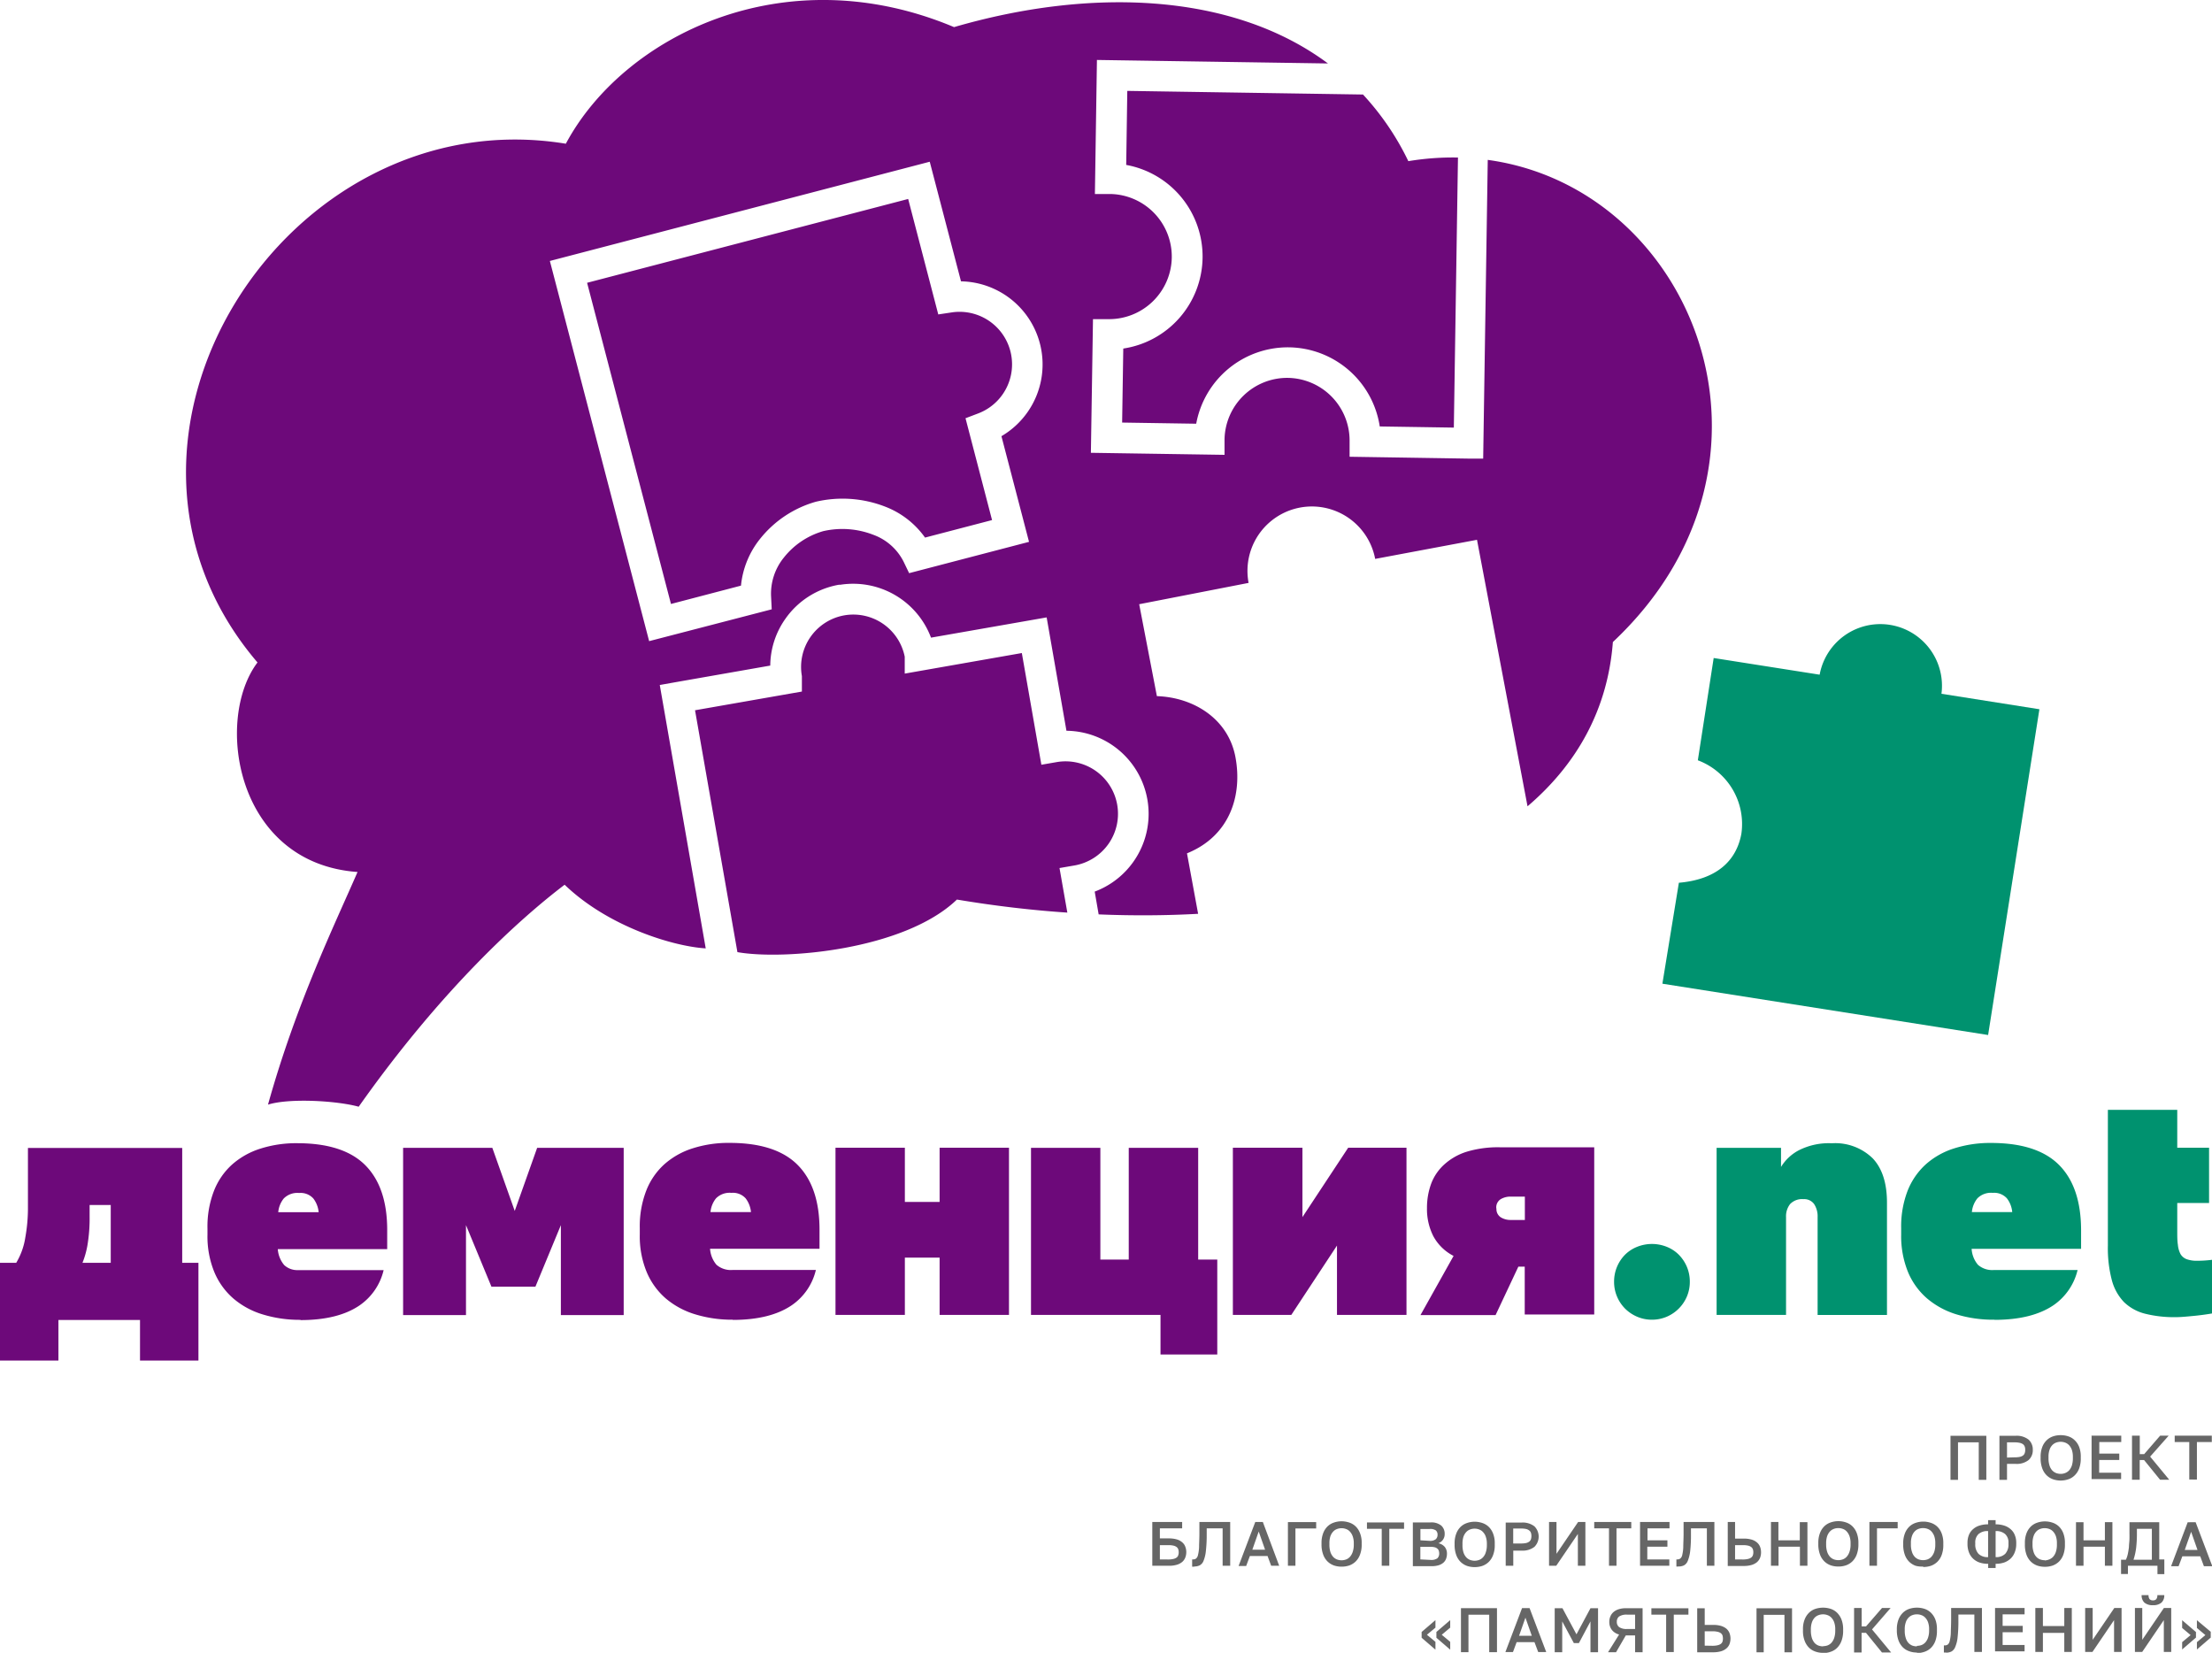
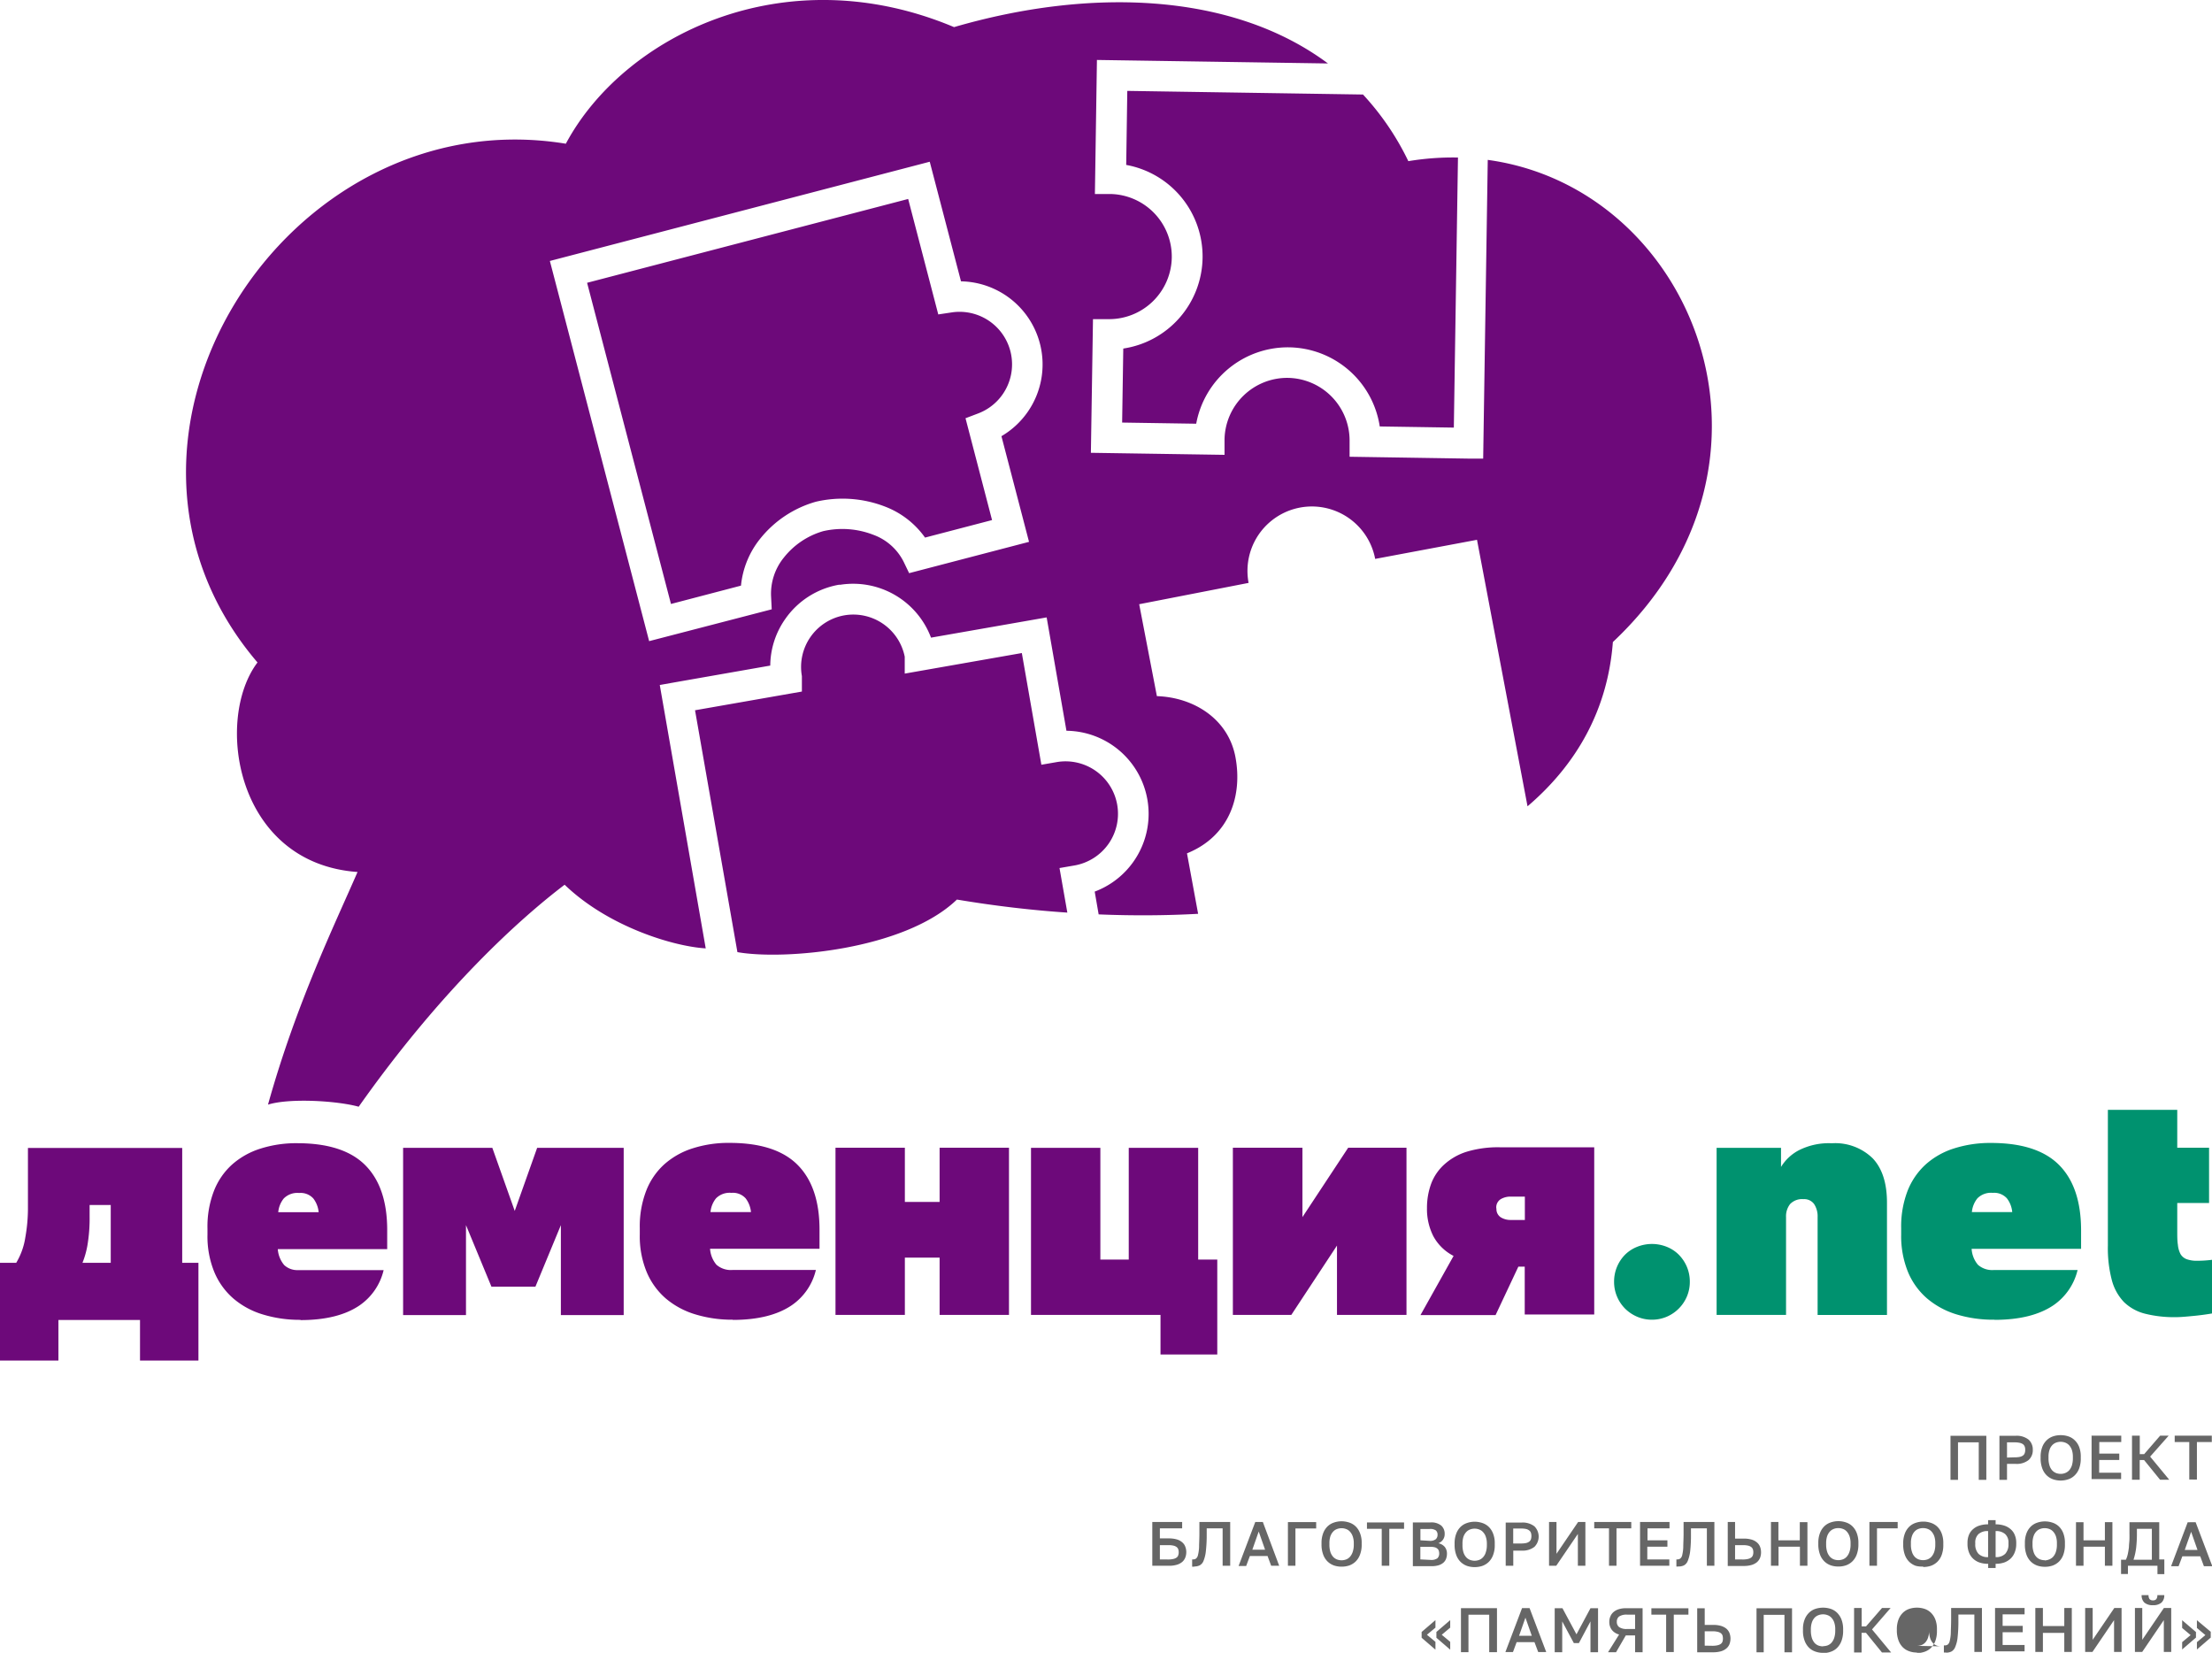
<svg xmlns="http://www.w3.org/2000/svg" viewBox="0 0 347.57 259.68">
  <defs>
    <style>.cls-1{fill:#666;}.cls-1,.cls-2,.cls-3{fill-rule:evenodd;}.cls-2,.cls-4{fill:#6d097a;}.cls-3{fill:#00926f;}</style>
  </defs>
  <g id="Слой_2" data-name="Слой 2">
    <g id="Слой_1-2" data-name="Слой 1">
-       <path class="cls-1" d="M306.48,225.58h5.63v6.92h-1.19v-5.89h-3.26v5.89h-1.18v-6.92Zm7.69,0h2.52a3,3,0,0,1,2.06.6,2.07,2.07,0,0,1,.66,1.61,2.05,2.05,0,0,1-.66,1.6,3,3,0,0,1-2.06.6h-1.33v2.51h-1.19v-6.92Zm2.42,3.38a3.46,3.46,0,0,0,.78-.07,1.33,1.33,0,0,0,.51-.22.78.78,0,0,0,.26-.36,1.42,1.42,0,0,0,.08-.52,1.39,1.39,0,0,0-.08-.52.83.83,0,0,0-.26-.36,1.33,1.33,0,0,0-.51-.22,3.4,3.4,0,0,0-.78-.08h-1.23V229Zm7.2,3.65a3.68,3.68,0,0,1-1.2-.2,2.71,2.71,0,0,1-1-.62,2.91,2.91,0,0,1-.69-1.09,4.49,4.49,0,0,1-.26-1.61v-.2a4.22,4.22,0,0,1,.26-1.55,2.87,2.87,0,0,1,.69-1.06,2.69,2.69,0,0,1,1-.61,3.68,3.68,0,0,1,1.2-.19,3.74,3.74,0,0,1,1.21.19,2.57,2.57,0,0,1,1,.61,2.89,2.89,0,0,1,.7,1.06,4.23,4.23,0,0,1,.25,1.55v.2a4.5,4.5,0,0,1-.25,1.61,2.93,2.93,0,0,1-.7,1.09,2.59,2.59,0,0,1-1,.62,3.74,3.74,0,0,1-1.21.2Zm0-1.05a1.9,1.9,0,0,0,.71-.13,1.71,1.71,0,0,0,.62-.42,2.29,2.29,0,0,0,.43-.76,3.91,3.91,0,0,0,.16-1.16v-.2a3.5,3.5,0,0,0-.16-1.1,2.24,2.24,0,0,0-.43-.73,1.68,1.68,0,0,0-.62-.41,2.13,2.13,0,0,0-.71-.13,2.18,2.18,0,0,0-.72.13,1.64,1.64,0,0,0-.61.41,1.92,1.92,0,0,0-.42.73,3.23,3.23,0,0,0-.16,1.1v.2a3.61,3.61,0,0,0,.16,1.16,2,2,0,0,0,.42.76,1.67,1.67,0,0,0,.61.42,2,2,0,0,0,.72.13Zm4.88-6h4.64v1h-3.45v1.82H333v1h-3.16v2h3.45v1h-4.64v-6.92Zm6.36,0h1.19v2.9h.69l2.51-2.9h1.34l-2.91,3.29,3,3.63h-1.44l-2.51-3.09h-.69v3.09H335v-6.92Zm9,1h-2.32v-1h5.83v1H345.2v5.89H344v-5.89ZM181.06,239.12h4.69v1h-3.5v1.58h1.43a4.28,4.28,0,0,1,1.2.15,2.21,2.21,0,0,1,.85.44,1.61,1.61,0,0,1,.5.68,2.3,2.3,0,0,1,.17.88,2.35,2.35,0,0,1-.17.89,1.74,1.74,0,0,1-.5.68,2.34,2.34,0,0,1-.85.43,4.28,4.28,0,0,1-1.2.15h-2.62v-6.91Zm2.52,5.89a3.4,3.4,0,0,0,.78-.08,1.37,1.37,0,0,0,.5-.21.71.71,0,0,0,.27-.35,1.5,1.5,0,0,0,.08-.5,1.42,1.42,0,0,0-.08-.48.76.76,0,0,0-.27-.35,1.37,1.37,0,0,0-.5-.21,3.46,3.46,0,0,0-.78-.07h-1.33V245Zm4.09,1.13h-.17l-.18,0V245h.15a.79.79,0,0,0,.47-.14,1,1,0,0,0,.3-.56,6,6,0,0,0,.17-1.24c0-.54.05-1.26.05-2.16v-1.78h4.84V246h-1.19v-5.88h-2.5v.95a22.22,22.22,0,0,1-.13,2.6,5.55,5.55,0,0,1-.36,1.53,1.34,1.34,0,0,1-.61.73,1.86,1.86,0,0,1-.84.18Zm11.53-1.67h-2.81l-.58,1.56h-1.19l2.62-6.91h1.19L201,246h-1.26l-.58-1.56Zm-2.42-1h2l-1-2.85-1,2.85Zm5.59-4.33h4.44v1h-3.26V246h-1.18v-6.91Zm8.43,7a3.68,3.68,0,0,1-1.2-.19,2.84,2.84,0,0,1-1-.62,2.91,2.91,0,0,1-.69-1.09,4.49,4.49,0,0,1-.26-1.61v-.2a4.19,4.19,0,0,1,.26-1.55,2.91,2.91,0,0,1,.69-1.07,2.66,2.66,0,0,1,1-.6,3.68,3.68,0,0,1,1.2-.2,3.79,3.79,0,0,1,1.21.2,2.62,2.62,0,0,1,1,.6,2.91,2.91,0,0,1,.69,1.07,4,4,0,0,1,.26,1.55v.2a4.28,4.28,0,0,1-.26,1.61,2.91,2.91,0,0,1-.69,1.09,2.8,2.8,0,0,1-1,.62,3.78,3.78,0,0,1-1.21.19Zm0-1a2.13,2.13,0,0,0,.71-.13,1.59,1.59,0,0,0,.61-.42,2.18,2.18,0,0,0,.43-.77,3.49,3.49,0,0,0,.17-1.15v-.2a3.22,3.22,0,0,0-.17-1.1,2.08,2.08,0,0,0-.43-.73,1.47,1.47,0,0,0-.61-.41,1.9,1.9,0,0,0-.71-.13,2,2,0,0,0-.72.13,1.53,1.53,0,0,0-.61.41,2.08,2.08,0,0,0-.43.73,3.52,3.52,0,0,0-.15,1.1v.2a3.82,3.82,0,0,0,.15,1.15,2.18,2.18,0,0,0,.43.77,1.67,1.67,0,0,0,.61.42,2.18,2.18,0,0,0,.72.13Zm6.31-4.95h-2.32v-1h5.83v1H218.3V246h-1.19v-5.88Zm4.88-1h2.77a2.46,2.46,0,0,1,1.72.51A1.71,1.71,0,0,1,227,241a1.49,1.49,0,0,1-1,1.46,1.78,1.78,0,0,1,1,.56,1.66,1.66,0,0,1,.36,1.09,2.22,2.22,0,0,1-.14.79,1.51,1.51,0,0,1-.43.62,2.07,2.07,0,0,1-.75.4,3.52,3.52,0,0,1-1.09.14H222v-6.91Zm2.8,5.89a1.66,1.66,0,0,0,1.06-.25,1,1,0,0,0,.29-.76,1.23,1.23,0,0,0-.07-.44.64.64,0,0,0-.23-.33,1,1,0,0,0-.42-.21,2.84,2.84,0,0,0-.64-.07h-1.6V245Zm-.18-3a1.4,1.4,0,0,0,1-.26.9.9,0,0,0,.27-.69.85.85,0,0,0-.26-.68,1.54,1.54,0,0,0-1-.23h-1.43V242Zm7.1,4.13a3.68,3.68,0,0,1-1.2-.19,2.84,2.84,0,0,1-1-.62,2.91,2.91,0,0,1-.69-1.09,4.49,4.49,0,0,1-.26-1.61v-.2a4.19,4.19,0,0,1,.26-1.55,2.91,2.91,0,0,1,.69-1.07,2.66,2.66,0,0,1,1-.6,3.68,3.68,0,0,1,1.2-.2,3.79,3.79,0,0,1,1.21.2,2.62,2.62,0,0,1,1,.6,2.91,2.91,0,0,1,.69,1.07,4,4,0,0,1,.26,1.55v.2a4.28,4.28,0,0,1-.26,1.61,2.91,2.91,0,0,1-.69,1.09,2.8,2.8,0,0,1-1,.62,3.78,3.78,0,0,1-1.21.19Zm0-1a2.17,2.17,0,0,0,.71-.13,1.59,1.59,0,0,0,.61-.42,2,2,0,0,0,.43-.77,3.49,3.49,0,0,0,.17-1.15v-.2a3.22,3.22,0,0,0-.17-1.1,1.94,1.94,0,0,0-.43-.73,1.47,1.47,0,0,0-.61-.41,2,2,0,0,0-1.43,0,1.53,1.53,0,0,0-.61.41,2.08,2.08,0,0,0-.43.73,3.52,3.52,0,0,0-.15,1.1v.2a3.82,3.82,0,0,0,.15,1.15,2.18,2.18,0,0,0,.43.77,1.67,1.67,0,0,0,.61.42,2.18,2.18,0,0,0,.72.13Zm4.88-6h2.52a3,3,0,0,1,2,.6,2.28,2.28,0,0,1,0,3.21,3,3,0,0,1-2,.6h-1.33V246h-1.19v-6.91ZM239,242.5a4.16,4.16,0,0,0,.78-.07,1.37,1.37,0,0,0,.5-.22.76.76,0,0,0,.27-.37,1.58,1.58,0,0,0,.08-.52,1.6,1.6,0,0,0-.08-.51.74.74,0,0,0-.27-.36,1.22,1.22,0,0,0-.5-.23,3.46,3.46,0,0,0-.78-.07h-1.23v2.35Zm4.39-3.38h1.18v5l3.4-5h1.14V246h-1.18v-5l-3.4,5H243.4v-6.91Zm9.42,1H250.5v-1h5.82v1H254V246h-1.18v-5.88Zm4.88-1h4.64v1h-3.46V242H262v1h-3.16v2h3.46v1H257.7v-6.91Zm6.06,7h-.17a.86.86,0,0,1-.17,0V245h.15a.78.78,0,0,0,.46-.14.94.94,0,0,0,.31-.56,6.16,6.16,0,0,0,.16-1.24c0-.54.05-1.26.05-2.16v-1.78h4.84V246h-1.18v-5.88H265.7v.95a22.56,22.56,0,0,1-.12,2.6,5.89,5.89,0,0,1-.37,1.53,1.37,1.37,0,0,1-.6.73,1.87,1.87,0,0,1-.85.18Zm7.7-7h1.18v2.61H274a4.28,4.28,0,0,1,1.2.15,2.28,2.28,0,0,1,.85.44,1.7,1.7,0,0,1,.5.68,2.3,2.3,0,0,1,.16.88,2.35,2.35,0,0,1-.16.89,1.85,1.85,0,0,1-.5.68,2.43,2.43,0,0,1-.85.43,4.28,4.28,0,0,1-1.2.15h-2.52v-6.91Zm2.42,5.89a3.4,3.4,0,0,0,.78-.08,1.37,1.37,0,0,0,.5-.21.77.77,0,0,0,.27-.35,1.44,1.44,0,0,0,.08-.49,1.53,1.53,0,0,0-.08-.49.83.83,0,0,0-.27-.35,1.37,1.37,0,0,0-.5-.21,3.46,3.46,0,0,0-.78-.07h-1.24V245Zm4.38-5.89h1.19V242h3.36v-2.85H284V246h-1.18v-3h-3.36v3h-1.19v-6.91Zm10.61,7a3.68,3.68,0,0,1-1.2-.19,2.76,2.76,0,0,1-1-.62,2.91,2.91,0,0,1-.69-1.09,4.49,4.49,0,0,1-.26-1.61v-.2a4.19,4.19,0,0,1,.26-1.55,2.91,2.91,0,0,1,.69-1.07,2.59,2.59,0,0,1,1-.6,3.7,3.7,0,0,1,2.4,0,2.59,2.59,0,0,1,1,.6,2.91,2.91,0,0,1,.69,1.07,4.19,4.19,0,0,1,.26,1.55v.2a4.49,4.49,0,0,1-.26,1.61,2.91,2.91,0,0,1-.69,1.09,2.76,2.76,0,0,1-1,.62,3.68,3.68,0,0,1-1.2.19Zm0-1a2.17,2.17,0,0,0,.71-.13,1.59,1.59,0,0,0,.61-.42,2.18,2.18,0,0,0,.43-.77,3.49,3.49,0,0,0,.17-1.15v-.2a3.22,3.22,0,0,0-.17-1.1,2.08,2.08,0,0,0-.43-.73,1.47,1.47,0,0,0-.61-.41,2,2,0,0,0-1.43,0,1.53,1.53,0,0,0-.61.41,2.08,2.08,0,0,0-.43.73,3.5,3.5,0,0,0-.16,1.1v.2a3.8,3.8,0,0,0,.16,1.15,2.18,2.18,0,0,0,.43.77,1.67,1.67,0,0,0,.61.42,2.18,2.18,0,0,0,.72.13Zm4.88-6h4.44v1h-3.25V246h-1.19v-6.91Zm8.43,7A3.68,3.68,0,0,1,301,246a2.84,2.84,0,0,1-1-.62,2.91,2.91,0,0,1-.69-1.09,4.49,4.49,0,0,1-.26-1.61v-.2a4.19,4.19,0,0,1,.26-1.55,2.91,2.91,0,0,1,.69-1.07,2.66,2.66,0,0,1,1-.6,3.73,3.73,0,0,1,2.41,0,2.66,2.66,0,0,1,1,.6,2.91,2.91,0,0,1,.69,1.07,4.2,4.2,0,0,1,.25,1.55v.2a4.5,4.5,0,0,1-.25,1.61,2.91,2.91,0,0,1-.69,1.09,2.84,2.84,0,0,1-1,.62,3.7,3.7,0,0,1-1.21.19Zm0-1a2.23,2.23,0,0,0,.72-.13,1.67,1.67,0,0,0,.61-.42,2.35,2.35,0,0,0,.43-.77,3.51,3.51,0,0,0,.16-1.15v-.2a3.23,3.23,0,0,0-.16-1.1,2.24,2.24,0,0,0-.43-.73,1.53,1.53,0,0,0-.61-.41,2,2,0,0,0-.72-.13,2,2,0,0,0-.72.13,1.53,1.53,0,0,0-.61.41,1.92,1.92,0,0,0-.42.73,3.23,3.23,0,0,0-.16,1.1v.2a3.51,3.51,0,0,0,.16,1.15,2,2,0,0,0,.42.77,1.67,1.67,0,0,0,.61.42,2.18,2.18,0,0,0,.72.13Zm10.22.57a4,4,0,0,1-1.4-.22,2.76,2.76,0,0,1-1-.63,2.67,2.67,0,0,1-.63-1,3.62,3.62,0,0,1-.21-1.26v-.2a3.27,3.27,0,0,1,.21-1.19,2.33,2.33,0,0,1,.63-.91,2.67,2.67,0,0,1,1-.58,4.25,4.25,0,0,1,1.4-.21v-.66h1.18v.66a4.27,4.27,0,0,1,1.39.21,2.83,2.83,0,0,1,1,.58,2.33,2.33,0,0,1,.63.91,3.07,3.07,0,0,1,.22,1.19v.2a3.4,3.4,0,0,1-.22,1.26,2.67,2.67,0,0,1-.63,1,2.93,2.93,0,0,1-1,.63,4,4,0,0,1-1.39.22v.66H312.4v-.66Zm3.2-3.29a1.77,1.77,0,0,0-.51-1.37,2.11,2.11,0,0,0-1.51-.48v4.09a2,2,0,0,0,1.52-.53,2.15,2.15,0,0,0,.5-1.51v-.2Zm-5.22.2a2.15,2.15,0,0,0,.5,1.51,2,2,0,0,0,1.52.53v-4.09a2.12,2.12,0,0,0-1.52.48,1.8,1.8,0,0,0-.5,1.37v.2Zm10.94,3.56a3.68,3.68,0,0,1-1.2-.19,2.84,2.84,0,0,1-1-.62,2.91,2.91,0,0,1-.69-1.09,4.5,4.5,0,0,1-.25-1.61v-.2a4.2,4.2,0,0,1,.25-1.55,2.91,2.91,0,0,1,.69-1.07,2.66,2.66,0,0,1,1-.6,3.73,3.73,0,0,1,2.41,0,2.66,2.66,0,0,1,1,.6,2.91,2.91,0,0,1,.69,1.07,4.2,4.2,0,0,1,.25,1.55v.2a4.5,4.5,0,0,1-.25,1.61,2.91,2.91,0,0,1-.69,1.09,2.84,2.84,0,0,1-1,.62,3.7,3.7,0,0,1-1.21.19Zm0-1A2.18,2.18,0,0,0,322,245a1.67,1.67,0,0,0,.61-.42,2.18,2.18,0,0,0,.43-.77,3.51,3.51,0,0,0,.16-1.15v-.2a3.23,3.23,0,0,0-.16-1.1,2.08,2.08,0,0,0-.43-.73,1.53,1.53,0,0,0-.61-.41,2.06,2.06,0,0,0-1.44,0,1.53,1.53,0,0,0-.61.41,1.92,1.92,0,0,0-.42.73,3.23,3.23,0,0,0-.16,1.1v.2a3.51,3.51,0,0,0,.16,1.15,2,2,0,0,0,.42.77,1.67,1.67,0,0,0,.61.42,2.18,2.18,0,0,0,.72.13Zm4.88-6h1.19V242h3.36v-2.85h1.18V246h-1.18v-3h-3.36v3H326.2v-6.91Zm7.11,5.89h.74a4.2,4.2,0,0,0,.3-.89q.11-.51.18-1.11c0-.39.07-.8.08-1.21s0-.81,0-1.2v-1.48h4.68V245h.8v2.31H339V246h-4.64v1.29h-1.08V245Zm4.82,0v-4.86h-2.35v.65a19,19,0,0,1-.13,2.44,10.14,10.14,0,0,1-.4,1.77Zm7.59-.54h-2.8l-.59,1.56h-1.18l2.61-6.91H345l2.62,6.91H346.3l-.58-1.56Zm-2.42-1h2l-1-2.85-1,2.85ZM223.38,257.31v-.91l2.17-1.86v1.18l-1.34,1.12,1.34,1.11v1.23l-2.17-1.87Zm2.32,0v-.91l2.17-1.86v1.18l-1.33,1.12,1.33,1.11v1.23l-2.17-1.87Zm3.89-4.65h5.63v6.91H234v-5.88h-3.26v5.88h-1.18v-6.91ZM241.11,258h-2.8l-.58,1.56h-1.19l2.62-6.91h1.18l2.62,6.91H241.7l-.59-1.56Zm-2.42-1h2l-1-2.85-1,2.85Zm5.6-4.33h1.22l2.2,4.1,2.2-4.1h1.19v6.91h-1.19v-4.84l-1.82,3.41h-.79l-1.83-3.41v4.84h-1.18v-6.91Zm10.12,4.13a2.11,2.11,0,0,1-1.16-.75,2,2,0,0,1-.38-1.23,2.11,2.11,0,0,1,.17-.87,1.82,1.82,0,0,1,.49-.68,2.25,2.25,0,0,1,.81-.44,3.61,3.61,0,0,1,1.14-.16h2.62v6.91h-1.18v-2.64h-1.46l-1.53,2.64h-1.26l1.74-2.78Zm-.36-2a1,1,0,0,0,.36.83,2,2,0,0,0,1.27.3h1.24v-2.25h-1.24a2.12,2.12,0,0,0-1.27.29,1,1,0,0,0-.36.83Zm7.75-1.12h-2.32v-1h5.82v1H263v5.88H261.8v-5.88Zm4.88-1h1.18v2.61h1.33a4.35,4.35,0,0,1,1.21.15,2.52,2.52,0,0,1,.85.43,1.8,1.8,0,0,1,.5.69,2.5,2.5,0,0,1,0,1.76,1.7,1.7,0,0,1-.5.68,2.36,2.36,0,0,1-.85.44,4.35,4.35,0,0,1-1.21.15h-2.51v-6.91Zm2.42,5.89a3.31,3.31,0,0,0,.77-.08,1.42,1.42,0,0,0,.51-.21.85.85,0,0,0,.27-.35,1.75,1.75,0,0,0,0-1,.85.85,0,0,0-.27-.35,1.42,1.42,0,0,0-.51-.21,3.31,3.31,0,0,0-.77-.08h-1.24v2.26Zm6.85-5.89h5.63v6.91h-1.19v-5.88h-3.26v5.88H276v-6.91Zm10.51,7a3.53,3.53,0,0,1-1.21-.2,2.65,2.65,0,0,1-1-.61,3,3,0,0,1-.69-1.09,4.28,4.28,0,0,1-.26-1.61V256a4,4,0,0,1,.26-1.56,3,3,0,0,1,.69-1.06,2.65,2.65,0,0,1,1-.61,4.08,4.08,0,0,1,1.21-.19,4,4,0,0,1,1.2.19,2.61,2.61,0,0,1,1,.61,3,3,0,0,1,.69,1.06,4.24,4.24,0,0,1,.26,1.56v.2a4.49,4.49,0,0,1-.26,1.61,3,3,0,0,1-.69,1.09,2.61,2.61,0,0,1-1,.61,3.44,3.44,0,0,1-1.2.2Zm0-1.05a2.16,2.16,0,0,0,.71-.12,1.67,1.67,0,0,0,.61-.42,2.18,2.18,0,0,0,.43-.77,3.55,3.55,0,0,0,.16-1.15V256a3.2,3.2,0,0,0-.16-1.1,2,2,0,0,0-.43-.73,1.53,1.53,0,0,0-.61-.41,2,2,0,0,0-1.43,0,1.57,1.57,0,0,0-.62.41,2.13,2.13,0,0,0-.42.73,3.46,3.46,0,0,0-.16,1.1v.2a3.84,3.84,0,0,0,.16,1.15,2.34,2.34,0,0,0,.42.77,1.71,1.71,0,0,0,.62.42,2.18,2.18,0,0,0,.72.12Zm4.88-6h1.18v2.89h.69l2.51-2.89h1.35L294.15,256l3,3.62h-1.44l-2.51-3.09h-.69v3.09h-1.18v-6.91Zm9.86,7a3.44,3.44,0,0,1-1.2-.2,2.69,2.69,0,0,1-1-.61,3,3,0,0,1-.69-1.09,4.49,4.49,0,0,1-.26-1.61V256a4.24,4.24,0,0,1,.26-1.56,3,3,0,0,1,.69-1.06,2.69,2.69,0,0,1,1-.61,3.92,3.92,0,0,1,2.41,0,2.69,2.69,0,0,1,1,.61,3,3,0,0,1,.69,1.06,4.25,4.25,0,0,1,.25,1.56v.2a4.5,4.5,0,0,1-.25,1.61,3,3,0,0,1-.69,1.09,2.69,2.69,0,0,1-1,.61,3.45,3.45,0,0,1-1.21.2Zm0-1.05a2.22,2.22,0,0,0,.72-.12,1.67,1.67,0,0,0,.61-.42,2.18,2.18,0,0,0,.43-.77,3.55,3.55,0,0,0,.16-1.15V256a3.2,3.2,0,0,0-.16-1.1,2,2,0,0,0-.43-.73,1.53,1.53,0,0,0-.61-.41,2,2,0,0,0-.72-.13,2,2,0,0,0-.72.13,1.53,1.53,0,0,0-.61.41,1.85,1.85,0,0,0-.42.73,3.2,3.2,0,0,0-.16,1.1v.2a3.55,3.55,0,0,0,.16,1.15,2,2,0,0,0,.42.77,1.67,1.67,0,0,0,.61.42,2.18,2.18,0,0,0,.72.12Zm4.59,1.05h-.17l-.18,0v-1.12h.15a.82.82,0,0,0,.47-.14,1,1,0,0,0,.3-.56,6.14,6.14,0,0,0,.17-1.24c0-.54.05-1.26.05-2.16v-1.78h4.84v6.91h-1.19v-5.88h-2.51v.94a22.63,22.63,0,0,1-.12,2.61,5.17,5.17,0,0,1-.37,1.53,1.41,1.41,0,0,1-.6.73,1.86,1.86,0,0,1-.84.18Zm7.69-7h4.64v1h-3.45v1.81h3.16v1h-3.16v2h3.45v1h-4.64v-6.91Zm6.36,0H321v2.84h3.36v-2.84h1.18v6.91h-1.18v-3H321v3h-1.19v-6.91Zm7.8,0h1.18v5l3.4-5h1.14v6.91h-1.18v-5l-3.4,5h-1.14v-6.91Zm7.79,0h1.18v5l3.4-5h1.15v6.91H340v-5l-3.4,5h-1.14v-6.91Zm2.86-.44a1.93,1.93,0,0,1-1.35-.41,1.56,1.56,0,0,1-.43-1.17h1.09a1,1,0,0,0,.17.64.7.7,0,0,0,.52.19.69.69,0,0,0,.52-.19.93.93,0,0,0,.17-.64h1.09a1.52,1.52,0,0,1-.43,1.17,1.93,1.93,0,0,1-1.35.41Zm6.76,4.18v.91l-2.17,1.87V258l1.33-1.11-1.33-1.12v-1.22l2.17,1.86Zm2.32,0v.91l-2.17,1.87V258l1.33-1.11-1.33-1.12v-1.22Z" />
+       <path class="cls-1" d="M306.48,225.58h5.63v6.92h-1.19v-5.89h-3.26v5.89h-1.18v-6.92Zm7.69,0h2.52a3,3,0,0,1,2.06.6,2.07,2.07,0,0,1,.66,1.61,2.05,2.05,0,0,1-.66,1.6,3,3,0,0,1-2.06.6h-1.33v2.51h-1.19v-6.92Zm2.42,3.38a3.46,3.46,0,0,0,.78-.07,1.33,1.33,0,0,0,.51-.22.78.78,0,0,0,.26-.36,1.42,1.42,0,0,0,.08-.52,1.39,1.39,0,0,0-.08-.52.83.83,0,0,0-.26-.36,1.33,1.33,0,0,0-.51-.22,3.4,3.4,0,0,0-.78-.08h-1.23V229Zm7.2,3.65a3.68,3.68,0,0,1-1.2-.2,2.71,2.71,0,0,1-1-.62,2.91,2.91,0,0,1-.69-1.09,4.49,4.49,0,0,1-.26-1.61v-.2a4.22,4.22,0,0,1,.26-1.55,2.87,2.87,0,0,1,.69-1.06,2.69,2.69,0,0,1,1-.61,3.68,3.68,0,0,1,1.2-.19,3.74,3.74,0,0,1,1.21.19,2.57,2.57,0,0,1,1,.61,2.89,2.89,0,0,1,.7,1.06,4.23,4.23,0,0,1,.25,1.55v.2a4.5,4.5,0,0,1-.25,1.61,2.93,2.93,0,0,1-.7,1.09,2.59,2.59,0,0,1-1,.62,3.74,3.74,0,0,1-1.21.2Zm0-1.05a1.9,1.9,0,0,0,.71-.13,1.71,1.71,0,0,0,.62-.42,2.29,2.29,0,0,0,.43-.76,3.91,3.91,0,0,0,.16-1.16v-.2a3.5,3.5,0,0,0-.16-1.1,2.24,2.24,0,0,0-.43-.73,1.68,1.68,0,0,0-.62-.41,2.13,2.13,0,0,0-.71-.13,2.18,2.18,0,0,0-.72.13,1.64,1.64,0,0,0-.61.41,1.92,1.92,0,0,0-.42.73,3.23,3.23,0,0,0-.16,1.1v.2a3.61,3.61,0,0,0,.16,1.16,2,2,0,0,0,.42.76,1.67,1.67,0,0,0,.61.42,2,2,0,0,0,.72.13Zm4.88-6h4.64v1h-3.45v1.82H333v1h-3.16v2h3.45v1h-4.64v-6.92Zm6.36,0h1.19v2.9h.69l2.51-2.9h1.34l-2.91,3.29,3,3.63h-1.44l-2.51-3.09h-.69v3.09H335v-6.92Zm9,1h-2.32v-1h5.83v1H345.2v5.89H344v-5.89ZM181.06,239.12h4.69v1h-3.5v1.58h1.43a4.28,4.28,0,0,1,1.2.15,2.21,2.21,0,0,1,.85.44,1.61,1.61,0,0,1,.5.68,2.3,2.3,0,0,1,.17.88,2.35,2.35,0,0,1-.17.89,1.74,1.74,0,0,1-.5.68,2.34,2.34,0,0,1-.85.43,4.28,4.28,0,0,1-1.2.15h-2.62v-6.91Zm2.52,5.89a3.4,3.4,0,0,0,.78-.08,1.37,1.37,0,0,0,.5-.21.71.71,0,0,0,.27-.35,1.5,1.5,0,0,0,.08-.5,1.42,1.42,0,0,0-.08-.48.76.76,0,0,0-.27-.35,1.37,1.37,0,0,0-.5-.21,3.46,3.46,0,0,0-.78-.07h-1.33V245Zm4.09,1.13h-.17l-.18,0V245h.15a.79.79,0,0,0,.47-.14,1,1,0,0,0,.3-.56,6,6,0,0,0,.17-1.24c0-.54.05-1.26.05-2.16v-1.78h4.84V246h-1.19v-5.88h-2.5v.95a22.22,22.22,0,0,1-.13,2.6,5.55,5.55,0,0,1-.36,1.53,1.34,1.34,0,0,1-.61.73,1.86,1.86,0,0,1-.84.18Zm11.53-1.67h-2.81l-.58,1.56h-1.19l2.62-6.91h1.19L201,246h-1.26l-.58-1.56Zm-2.42-1h2l-1-2.85-1,2.85Zm5.59-4.33h4.44v1h-3.26V246h-1.18v-6.91Zm8.43,7a3.68,3.68,0,0,1-1.2-.19,2.84,2.84,0,0,1-1-.62,2.91,2.91,0,0,1-.69-1.09,4.49,4.49,0,0,1-.26-1.61v-.2a4.19,4.19,0,0,1,.26-1.55,2.91,2.91,0,0,1,.69-1.07,2.66,2.66,0,0,1,1-.6,3.68,3.68,0,0,1,1.2-.2,3.79,3.79,0,0,1,1.21.2,2.62,2.62,0,0,1,1,.6,2.91,2.91,0,0,1,.69,1.07,4,4,0,0,1,.26,1.55v.2a4.28,4.28,0,0,1-.26,1.61,2.91,2.91,0,0,1-.69,1.09,2.8,2.8,0,0,1-1,.62,3.78,3.78,0,0,1-1.21.19Zm0-1a2.13,2.13,0,0,0,.71-.13,1.59,1.59,0,0,0,.61-.42,2.18,2.18,0,0,0,.43-.77,3.49,3.49,0,0,0,.17-1.15v-.2a3.22,3.22,0,0,0-.17-1.1,2.08,2.08,0,0,0-.43-.73,1.47,1.47,0,0,0-.61-.41,1.9,1.9,0,0,0-.71-.13,2,2,0,0,0-.72.13,1.53,1.53,0,0,0-.61.41,2.08,2.08,0,0,0-.43.73,3.52,3.52,0,0,0-.15,1.1v.2a3.82,3.82,0,0,0,.15,1.15,2.18,2.18,0,0,0,.43.77,1.67,1.67,0,0,0,.61.42,2.18,2.18,0,0,0,.72.13Zm6.31-4.95h-2.32v-1h5.83v1H218.3V246h-1.19v-5.88Zm4.88-1h2.77a2.46,2.46,0,0,1,1.72.51A1.71,1.71,0,0,1,227,241a1.49,1.49,0,0,1-1,1.46,1.78,1.78,0,0,1,1,.56,1.66,1.66,0,0,1,.36,1.09,2.22,2.22,0,0,1-.14.79,1.51,1.51,0,0,1-.43.62,2.07,2.07,0,0,1-.75.4,3.52,3.52,0,0,1-1.09.14H222v-6.91Zm2.8,5.89a1.66,1.66,0,0,0,1.06-.25,1,1,0,0,0,.29-.76,1.23,1.23,0,0,0-.07-.44.64.64,0,0,0-.23-.33,1,1,0,0,0-.42-.21,2.84,2.84,0,0,0-.64-.07h-1.6V245Zm-.18-3a1.4,1.4,0,0,0,1-.26.9.9,0,0,0,.27-.69.85.85,0,0,0-.26-.68,1.54,1.54,0,0,0-1-.23h-1.43V242Zm7.1,4.13a3.68,3.68,0,0,1-1.2-.19,2.84,2.84,0,0,1-1-.62,2.91,2.91,0,0,1-.69-1.09,4.49,4.49,0,0,1-.26-1.61v-.2a4.19,4.19,0,0,1,.26-1.55,2.91,2.91,0,0,1,.69-1.07,2.66,2.66,0,0,1,1-.6,3.68,3.68,0,0,1,1.2-.2,3.79,3.79,0,0,1,1.21.2,2.62,2.62,0,0,1,1,.6,2.91,2.91,0,0,1,.69,1.07,4,4,0,0,1,.26,1.55v.2a4.28,4.28,0,0,1-.26,1.61,2.91,2.91,0,0,1-.69,1.09,2.8,2.8,0,0,1-1,.62,3.78,3.78,0,0,1-1.21.19Zm0-1a2.17,2.17,0,0,0,.71-.13,1.59,1.59,0,0,0,.61-.42,2,2,0,0,0,.43-.77,3.49,3.49,0,0,0,.17-1.15v-.2a3.22,3.22,0,0,0-.17-1.1,1.94,1.94,0,0,0-.43-.73,1.47,1.47,0,0,0-.61-.41,2,2,0,0,0-1.43,0,1.53,1.53,0,0,0-.61.41,2.08,2.08,0,0,0-.43.73,3.52,3.52,0,0,0-.15,1.1v.2a3.82,3.82,0,0,0,.15,1.15,2.18,2.18,0,0,0,.43.77,1.67,1.67,0,0,0,.61.42,2.18,2.18,0,0,0,.72.13Zm4.88-6h2.52a3,3,0,0,1,2,.6,2.28,2.28,0,0,1,0,3.21,3,3,0,0,1-2,.6h-1.33V246h-1.19v-6.91ZM239,242.5a4.16,4.16,0,0,0,.78-.07,1.37,1.37,0,0,0,.5-.22.76.76,0,0,0,.27-.37,1.58,1.58,0,0,0,.08-.52,1.6,1.6,0,0,0-.08-.51.74.74,0,0,0-.27-.36,1.22,1.22,0,0,0-.5-.23,3.46,3.46,0,0,0-.78-.07h-1.23v2.35Zm4.39-3.38h1.18v5l3.4-5h1.14V246h-1.18v-5l-3.4,5H243.4v-6.91Zm9.42,1H250.5v-1h5.82v1H254V246h-1.18v-5.88Zm4.88-1h4.64v1h-3.46V242H262v1h-3.16v2h3.46v1H257.7v-6.91Zm6.06,7h-.17a.86.86,0,0,1-.17,0V245h.15a.78.78,0,0,0,.46-.14.94.94,0,0,0,.31-.56,6.16,6.16,0,0,0,.16-1.24c0-.54.05-1.26.05-2.16v-1.78h4.84V246h-1.18v-5.88H265.7v.95a22.56,22.56,0,0,1-.12,2.6,5.89,5.89,0,0,1-.37,1.53,1.37,1.37,0,0,1-.6.73,1.87,1.87,0,0,1-.85.18Zm7.7-7h1.18v2.61H274a4.28,4.28,0,0,1,1.2.15,2.28,2.28,0,0,1,.85.44,1.7,1.7,0,0,1,.5.68,2.3,2.3,0,0,1,.16.88,2.35,2.35,0,0,1-.16.89,1.85,1.85,0,0,1-.5.68,2.43,2.43,0,0,1-.85.43,4.28,4.28,0,0,1-1.2.15h-2.52v-6.91Zm2.42,5.89a3.4,3.4,0,0,0,.78-.08,1.37,1.37,0,0,0,.5-.21.77.77,0,0,0,.27-.35,1.44,1.44,0,0,0,.08-.49,1.53,1.53,0,0,0-.08-.49.83.83,0,0,0-.27-.35,1.37,1.37,0,0,0-.5-.21,3.46,3.46,0,0,0-.78-.07h-1.24V245Zm4.38-5.89h1.19V242h3.36v-2.85H284V246h-1.18v-3h-3.36v3h-1.19v-6.91Zm10.61,7a3.68,3.68,0,0,1-1.2-.19,2.76,2.76,0,0,1-1-.62,2.91,2.91,0,0,1-.69-1.09,4.49,4.49,0,0,1-.26-1.61v-.2a4.19,4.19,0,0,1,.26-1.55,2.91,2.91,0,0,1,.69-1.07,2.59,2.59,0,0,1,1-.6,3.7,3.7,0,0,1,2.4,0,2.59,2.59,0,0,1,1,.6,2.91,2.91,0,0,1,.69,1.07,4.19,4.19,0,0,1,.26,1.55v.2a4.49,4.49,0,0,1-.26,1.61,2.91,2.91,0,0,1-.69,1.09,2.76,2.76,0,0,1-1,.62,3.68,3.68,0,0,1-1.2.19Zm0-1a2.17,2.17,0,0,0,.71-.13,1.59,1.59,0,0,0,.61-.42,2.18,2.18,0,0,0,.43-.77,3.49,3.49,0,0,0,.17-1.15v-.2a3.22,3.22,0,0,0-.17-1.1,2.08,2.08,0,0,0-.43-.73,1.47,1.47,0,0,0-.61-.41,2,2,0,0,0-1.43,0,1.53,1.53,0,0,0-.61.41,2.08,2.08,0,0,0-.43.73,3.5,3.5,0,0,0-.16,1.1v.2a3.8,3.8,0,0,0,.16,1.15,2.18,2.18,0,0,0,.43.77,1.67,1.67,0,0,0,.61.42,2.18,2.18,0,0,0,.72.13Zm4.88-6h4.44v1h-3.25V246h-1.19v-6.91Zm8.43,7A3.68,3.68,0,0,1,301,246a2.84,2.84,0,0,1-1-.62,2.91,2.91,0,0,1-.69-1.09,4.49,4.49,0,0,1-.26-1.61v-.2a4.19,4.19,0,0,1,.26-1.55,2.91,2.91,0,0,1,.69-1.07,2.66,2.66,0,0,1,1-.6,3.73,3.73,0,0,1,2.41,0,2.66,2.66,0,0,1,1,.6,2.91,2.91,0,0,1,.69,1.07,4.2,4.2,0,0,1,.25,1.55v.2a4.5,4.5,0,0,1-.25,1.61,2.91,2.91,0,0,1-.69,1.09,2.84,2.84,0,0,1-1,.62,3.7,3.7,0,0,1-1.21.19Zm0-1a2.23,2.23,0,0,0,.72-.13,1.67,1.67,0,0,0,.61-.42,2.35,2.35,0,0,0,.43-.77,3.51,3.51,0,0,0,.16-1.15v-.2a3.23,3.23,0,0,0-.16-1.1,2.24,2.24,0,0,0-.43-.73,1.53,1.53,0,0,0-.61-.41,2,2,0,0,0-.72-.13,2,2,0,0,0-.72.13,1.53,1.53,0,0,0-.61.41,1.92,1.92,0,0,0-.42.73,3.23,3.23,0,0,0-.16,1.1v.2a3.51,3.51,0,0,0,.16,1.15,2,2,0,0,0,.42.77,1.67,1.67,0,0,0,.61.42,2.18,2.18,0,0,0,.72.13Zm10.22.57a4,4,0,0,1-1.4-.22,2.76,2.76,0,0,1-1-.63,2.67,2.67,0,0,1-.63-1,3.62,3.62,0,0,1-.21-1.26v-.2a3.27,3.27,0,0,1,.21-1.19,2.33,2.33,0,0,1,.63-.91,2.67,2.67,0,0,1,1-.58,4.25,4.25,0,0,1,1.4-.21v-.66h1.18v.66a4.27,4.27,0,0,1,1.39.21,2.83,2.83,0,0,1,1,.58,2.33,2.33,0,0,1,.63.91,3.07,3.07,0,0,1,.22,1.19v.2a3.4,3.4,0,0,1-.22,1.26,2.67,2.67,0,0,1-.63,1,2.93,2.93,0,0,1-1,.63,4,4,0,0,1-1.39.22v.66H312.4v-.66Zm3.2-3.29a1.77,1.77,0,0,0-.51-1.37,2.11,2.11,0,0,0-1.51-.48v4.09a2,2,0,0,0,1.52-.53,2.15,2.15,0,0,0,.5-1.51v-.2Zm-5.22.2a2.15,2.15,0,0,0,.5,1.51,2,2,0,0,0,1.52.53v-4.09a2.12,2.12,0,0,0-1.52.48,1.8,1.8,0,0,0-.5,1.37v.2Zm10.94,3.56a3.68,3.68,0,0,1-1.2-.19,2.84,2.84,0,0,1-1-.62,2.91,2.91,0,0,1-.69-1.09,4.5,4.5,0,0,1-.25-1.61v-.2a4.2,4.2,0,0,1,.25-1.55,2.91,2.91,0,0,1,.69-1.07,2.66,2.66,0,0,1,1-.6,3.73,3.73,0,0,1,2.41,0,2.66,2.66,0,0,1,1,.6,2.91,2.91,0,0,1,.69,1.07,4.2,4.2,0,0,1,.25,1.55v.2a4.5,4.5,0,0,1-.25,1.61,2.91,2.91,0,0,1-.69,1.09,2.84,2.84,0,0,1-1,.62,3.7,3.7,0,0,1-1.21.19Zm0-1A2.18,2.18,0,0,0,322,245a1.67,1.67,0,0,0,.61-.42,2.18,2.18,0,0,0,.43-.77,3.51,3.51,0,0,0,.16-1.15v-.2a3.23,3.23,0,0,0-.16-1.1,2.08,2.08,0,0,0-.43-.73,1.53,1.53,0,0,0-.61-.41,2.06,2.06,0,0,0-1.44,0,1.53,1.53,0,0,0-.61.41,1.92,1.92,0,0,0-.42.73,3.23,3.23,0,0,0-.16,1.1v.2a3.51,3.51,0,0,0,.16,1.15,2,2,0,0,0,.42.77,1.67,1.67,0,0,0,.61.42,2.18,2.18,0,0,0,.72.13Zm4.88-6h1.19V242h3.36v-2.85h1.18V246h-1.18v-3h-3.36v3H326.2v-6.91Zm7.11,5.89h.74a4.2,4.2,0,0,0,.3-.89q.11-.51.18-1.11c0-.39.07-.8.08-1.21s0-.81,0-1.2v-1.48h4.68V245h.8v2.31H339V246h-4.64v1.29h-1.08V245Zm4.82,0v-4.86h-2.35v.65a19,19,0,0,1-.13,2.44,10.14,10.14,0,0,1-.4,1.77Zm7.59-.54h-2.8l-.59,1.56h-1.18l2.61-6.91H345l2.62,6.91H346.3l-.58-1.56Zm-2.42-1h2l-1-2.85-1,2.85ZM223.38,257.31v-.91l2.17-1.86v1.18l-1.34,1.12,1.34,1.11v1.23l-2.17-1.87Zm2.32,0v-.91l2.17-1.86v1.18l-1.33,1.12,1.33,1.11v1.23l-2.17-1.87Zm3.89-4.65h5.63v6.91H234v-5.88h-3.26v5.88h-1.18v-6.91ZM241.11,258h-2.8l-.58,1.56h-1.19l2.62-6.91h1.18l2.62,6.91H241.7l-.59-1.56Zm-2.42-1h2l-1-2.85-1,2.85Zm5.6-4.33h1.22l2.2,4.1,2.2-4.1h1.19v6.91h-1.19v-4.84l-1.82,3.41h-.79l-1.83-3.41v4.84h-1.18v-6.91Zm10.12,4.13a2.11,2.11,0,0,1-1.16-.75,2,2,0,0,1-.38-1.23,2.11,2.11,0,0,1,.17-.87,1.82,1.82,0,0,1,.49-.68,2.25,2.25,0,0,1,.81-.44,3.61,3.61,0,0,1,1.14-.16h2.62v6.91h-1.18v-2.64h-1.46l-1.53,2.64h-1.26l1.74-2.78Zm-.36-2a1,1,0,0,0,.36.83,2,2,0,0,0,1.27.3h1.24v-2.25h-1.24a2.12,2.12,0,0,0-1.27.29,1,1,0,0,0-.36.83Zm7.75-1.12h-2.32v-1h5.82v1H263v5.88H261.8v-5.88Zm4.88-1h1.18v2.61h1.33a4.35,4.35,0,0,1,1.21.15,2.52,2.52,0,0,1,.85.43,1.8,1.8,0,0,1,.5.69,2.5,2.5,0,0,1,0,1.76,1.7,1.7,0,0,1-.5.68,2.36,2.36,0,0,1-.85.44,4.35,4.35,0,0,1-1.21.15h-2.51v-6.91Zm2.42,5.89a3.31,3.31,0,0,0,.77-.08,1.42,1.42,0,0,0,.51-.21.85.85,0,0,0,.27-.35,1.75,1.75,0,0,0,0-1,.85.85,0,0,0-.27-.35,1.42,1.42,0,0,0-.51-.21,3.31,3.31,0,0,0-.77-.08h-1.24v2.26Zm6.85-5.89h5.63v6.91h-1.19v-5.88h-3.26v5.88H276v-6.91Zm10.51,7a3.53,3.53,0,0,1-1.21-.2,2.65,2.65,0,0,1-1-.61,3,3,0,0,1-.69-1.09,4.28,4.28,0,0,1-.26-1.61V256a4,4,0,0,1,.26-1.56,3,3,0,0,1,.69-1.06,2.65,2.65,0,0,1,1-.61,4.08,4.08,0,0,1,1.21-.19,4,4,0,0,1,1.2.19,2.61,2.61,0,0,1,1,.61,3,3,0,0,1,.69,1.06,4.24,4.24,0,0,1,.26,1.56v.2a4.49,4.49,0,0,1-.26,1.61,3,3,0,0,1-.69,1.09,2.61,2.61,0,0,1-1,.61,3.44,3.44,0,0,1-1.2.2Zm0-1.05a2.16,2.16,0,0,0,.71-.12,1.67,1.67,0,0,0,.61-.42,2.18,2.18,0,0,0,.43-.77,3.55,3.55,0,0,0,.16-1.15V256a3.2,3.2,0,0,0-.16-1.1,2,2,0,0,0-.43-.73,1.53,1.53,0,0,0-.61-.41,2,2,0,0,0-1.43,0,1.57,1.57,0,0,0-.62.41,2.13,2.13,0,0,0-.42.73,3.46,3.46,0,0,0-.16,1.1v.2a3.84,3.84,0,0,0,.16,1.15,2.34,2.34,0,0,0,.42.77,1.71,1.71,0,0,0,.62.42,2.18,2.18,0,0,0,.72.12Zm4.88-6h1.18v2.89h.69l2.51-2.89h1.35L294.15,256l3,3.62h-1.44l-2.51-3.09h-.69v3.09h-1.18v-6.91Zm9.86,7a3.44,3.44,0,0,1-1.2-.2,2.69,2.69,0,0,1-1-.61,3,3,0,0,1-.69-1.09,4.49,4.49,0,0,1-.26-1.61V256a4.24,4.24,0,0,1,.26-1.56,3,3,0,0,1,.69-1.06,2.69,2.69,0,0,1,1-.61,3.92,3.92,0,0,1,2.41,0,2.69,2.69,0,0,1,1,.61,3,3,0,0,1,.69,1.06,4.25,4.25,0,0,1,.25,1.56v.2a4.5,4.5,0,0,1-.25,1.61,3,3,0,0,1-.69,1.09,2.69,2.69,0,0,1-1,.61,3.45,3.45,0,0,1-1.21.2Zm0-1.05a2.22,2.22,0,0,0,.72-.12,1.67,1.67,0,0,0,.61-.42,2.18,2.18,0,0,0,.43-.77,3.55,3.55,0,0,0,.16-1.15V256v.2a3.55,3.55,0,0,0,.16,1.15,2,2,0,0,0,.42.77,1.67,1.67,0,0,0,.61.42,2.18,2.18,0,0,0,.72.12Zm4.59,1.05h-.17l-.18,0v-1.12h.15a.82.82,0,0,0,.47-.14,1,1,0,0,0,.3-.56,6.14,6.14,0,0,0,.17-1.24c0-.54.05-1.26.05-2.16v-1.78h4.84v6.91h-1.19v-5.88h-2.51v.94a22.63,22.63,0,0,1-.12,2.61,5.17,5.17,0,0,1-.37,1.53,1.41,1.41,0,0,1-.6.73,1.86,1.86,0,0,1-.84.18Zm7.69-7h4.64v1h-3.45v1.81h3.16v1h-3.16v2h3.45v1h-4.64v-6.91Zm6.36,0H321v2.84h3.36v-2.84h1.18v6.91h-1.18v-3H321v3h-1.19v-6.91Zm7.8,0h1.18v5l3.4-5h1.14v6.91h-1.18v-5l-3.4,5h-1.14v-6.91Zm7.79,0h1.18v5l3.4-5h1.15v6.91H340v-5l-3.4,5h-1.14v-6.91Zm2.86-.44a1.93,1.93,0,0,1-1.35-.41,1.56,1.56,0,0,1-.43-1.17h1.09a1,1,0,0,0,.17.64.7.7,0,0,0,.52.19.69.69,0,0,0,.52-.19.93.93,0,0,0,.17-.64h1.09a1.52,1.52,0,0,1-.43,1.17,1.93,1.93,0,0,1-1.35.41Zm6.76,4.18v.91l-2.17,1.87V258l1.33-1.11-1.33-1.12v-1.22l2.17,1.86Zm2.32,0v.91l-2.17,1.87V258l1.33-1.11-1.33-1.12v-1.22Z" />
      <path class="cls-2" d="M88.91,22.58c9-16.84,34.22-29.57,61-18.32,21.3-6.2,43.66-5.52,58.75,5.71l-36.3-.55-.32,21.06h2.43a9.84,9.84,0,0,1,9.65,10v0h0a9.85,9.85,0,0,1-10,9.66l-2.38,0-.33,21,21,.32,0-2.41a9.85,9.85,0,0,1,10-9.68h0a9.85,9.85,0,0,1,9.65,10v2.39l18.6.29,2.39,0,.72-46.93c32.37,4.43,49.74,47.48,19.66,75.75-.81,10.65-5.69,19.22-13.41,25.81l-7.94-41.87-16,3a10.12,10.12,0,0,0-19.89,3.77L179,94.93l2.78,14.44c5.86.2,11.22,3.62,12.34,9.56s-.8,12.38-7.61,15.14l1.75,9.5c-5.1.28-10.33.31-15.63.09l-.62-3.58a13.05,13.05,0,0,0-4.44-25.27L164.46,97l-18.17,3.18a13.07,13.07,0,0,0-14.24-8.31l-.23,0a13,13,0,0,0-8.42,5.36,12.89,12.89,0,0,0-2.37,7.34l-15,2.63-2.36.42L110.89,149c-5.06-.3-15.34-3.41-22.17-10-6.86,5.21-19.2,16.24-32.36,34.88-3.35-.94-10.87-1.39-14.25-.33C46.54,157.7,52.52,145.42,56.18,137,37,135.62,33.67,113.05,40.46,104.08c-29.86-34.94,4.47-88.7,48.45-81.5Zm125.22-7.73-37-.57-.17,11.63a14.62,14.62,0,0,1,12,14.59h0v0a14.63,14.63,0,0,1-12.46,14.26l-.18,11.63,11.64.18a14.64,14.64,0,0,1,14.59-12h0A14.63,14.63,0,0,1,216.8,67l11.64.18.65-42.43a42.69,42.69,0,0,0-7.8.57,42.34,42.34,0,0,0-7.16-10.51ZM155.88,81.71l-4.17-16,2-.76a8.25,8.25,0,0,0-4.15-15.87l-2.13.32L142.7,31.26,92.25,44.43l13.18,50.46,11-2.88a13.89,13.89,0,0,1,3-7.35,17.2,17.2,0,0,1,8.76-5.83,18.47,18.47,0,0,1,10.82.74,13.7,13.7,0,0,1,6.34,4.89l10.53-2.75Zm1.51-13.2A13.06,13.06,0,0,0,151,44.2l-4.91-18.79L86.4,41,102,100.73l19.26-5-.1-2a9,9,0,0,1,2-6.12,12.2,12.2,0,0,1,6.19-4.16,13.44,13.44,0,0,1,7.87.57A8.64,8.64,0,0,1,142,88.28l.85,1.77,18.84-4.92-4.34-16.62Zm10.32,74.87-1.23-7,2.37-.41a8.28,8.28,0,0,0,5.33-3.39A8.24,8.24,0,0,0,166,119.74l-2.37.41-3.07-17.55-18.4,3.23v-2.65a8.24,8.24,0,0,0-9.51-6.5h0a8.23,8.23,0,0,0-6.65,9.54l0,.21v2.22l-2,.35-14.79,2.59,6.66,38c7.24,1.29,26.23-.32,34.49-8.26C156.14,142.3,162,143,167.71,143.38Z" />
-       <path class="cls-3" d="M261.21,154.55l51.18,8.06,8.06-51.18L305.06,109a9.69,9.69,0,0,0-19.14-3l-16.65-2.62-2.49,16.07A10.69,10.69,0,0,1,273.62,131c-.79,4.28-3.91,7.18-9.82,7.69Z" />
      <path class="cls-2" d="M47.22,207.36a19.73,19.73,0,0,1-5.94-.85,12.74,12.74,0,0,1-4.61-2.5,11.17,11.17,0,0,1-3-4.17A14.68,14.68,0,0,1,32.6,194v-1a15.51,15.51,0,0,1,1-5.85,10.92,10.92,0,0,1,2.87-4.19,12.24,12.24,0,0,1,4.46-2.5,18.46,18.46,0,0,1,5.78-.85c4.82,0,8.39,1.15,10.68,3.45s3.45,5.69,3.45,10.19v3H43.65a4.37,4.37,0,0,0,1,2.5,3,3,0,0,0,2,.8H60.28a9.32,9.32,0,0,1-3.81,5.56c-2.26,1.53-5.35,2.29-9.25,2.29ZM47,187.43a3,3,0,0,0-2.41.86,4,4,0,0,0-.87,2.16h6.35a4.17,4.17,0,0,0-.84-2.16,2.69,2.69,0,0,0-2.23-.86Zm16.36-7.09h14l3.52,9.91,3.52-9.91H98v26.27H88.13V192.48l-4,9.67H77.22l-4-9.67v14.13H63.34V180.34Zm51.8,27a19.73,19.73,0,0,1-5.94-.85,12.87,12.87,0,0,1-4.62-2.5,11.26,11.26,0,0,1-3-4.17,14.68,14.68,0,0,1-1.07-5.87v-1a15.51,15.51,0,0,1,1-5.85,10.92,10.92,0,0,1,2.87-4.19,12.24,12.24,0,0,1,4.46-2.5,18.46,18.46,0,0,1,5.78-.85c4.82,0,8.39,1.15,10.68,3.45s3.45,5.69,3.45,10.19v3H111.57a4.37,4.37,0,0,0,1,2.5,3.43,3.43,0,0,0,2.6.82H128.2a9.32,9.32,0,0,1-3.81,5.56c-2.26,1.53-5.35,2.29-9.25,2.29Zm-.24-19.93a3,3,0,0,0-2.41.86,4,4,0,0,0-.87,2.16H118a4.17,4.17,0,0,0-.84-2.16,2.69,2.69,0,0,0-2.23-.86Zm16.36-7.09h10.9v8.52h5.46v-8.52h10.9v26.27h-10.9v-9h-5.46v9h-10.9V180.34Zm51.06,26.27H162V180.34H172.9v17.55h4.46V180.34h10.91v17.55h3v14.92h-8.92v-6.2Zm11.4-26.27h10.91v10.9l7.19-10.9H221v26.27H210.08v-10.9l-7.18,10.9h-9.18V180.34Zm34.66,17a7.5,7.5,0,0,1-3.18-3.1,9.38,9.38,0,0,1-1-4.39,11,11,0,0,1,.67-3.89,7.76,7.76,0,0,1,2.06-3,9.45,9.45,0,0,1,3.54-2,17,17,0,0,1,5.14-.69h14.87v26.27H239.58V199h-1L235,206.61h-11.8l5.16-9.22Zm6.74-7.49a1.53,1.53,0,0,0,.67,1.42,2.89,2.89,0,0,0,1.56.42h2.23v-3.67h-2.23a3,3,0,0,0-1.56.4A1.51,1.51,0,0,0,235.12,189.9Z" />
      <path class="cls-3" d="M259.57,207.34a5.88,5.88,0,0,1-2.33-.47,6.1,6.1,0,0,1-1.89-1.27,6,6,0,0,1-1.26-1.88,5.88,5.88,0,0,1-.47-2.33,6,6,0,0,1,1.73-4.27,5.67,5.67,0,0,1,1.89-1.23,6.26,6.26,0,0,1,4.66,0,5.63,5.63,0,0,1,1.88,1.23,6.1,6.1,0,0,1,1.27,1.89,6,6,0,0,1,.47,2.38,5.88,5.88,0,0,1-.47,2.33,6,6,0,0,1-3.15,3.15,5.91,5.91,0,0,1-2.33.47Zm10.16-27h10.12v3a7.2,7.2,0,0,1,2.8-2.62,10.41,10.41,0,0,1,5.18-1.1,8.42,8.42,0,0,1,6.44,2.38q2.24,2.38,2.23,7v17.6H285.6V191.22a3.5,3.5,0,0,0-.55-2.05,1.92,1.92,0,0,0-1.68-.77,2.6,2.6,0,0,0-2.09.77,3.09,3.09,0,0,0-.64,2.05v15.37H269.73V180.32Zm43.63,27a19.8,19.8,0,0,1-5.95-.84A13,13,0,0,1,302.8,204a11.13,11.13,0,0,1-3-4.16,14.94,14.94,0,0,1-1.07-5.88v-1a15.59,15.59,0,0,1,1-5.85,11.13,11.13,0,0,1,2.88-4.19,12.16,12.16,0,0,1,4.46-2.5,18.69,18.69,0,0,1,5.77-.85q7.25,0,10.69,3.45T327,193.21v3h-17.2a4.27,4.27,0,0,0,1,2.51,3.39,3.39,0,0,0,2.52.81h13.13a9.33,9.33,0,0,1-3.81,5.55q-3.39,2.28-9.24,2.28Zm-.25-19.93a3,3,0,0,0-2.4.86,4,4,0,0,0-.87,2.16h6.34a4.09,4.09,0,0,0-.84-2.16,2.7,2.7,0,0,0-2.23-.86Zm28.75,19.53a18.79,18.79,0,0,1-4.8-.54,7.31,7.31,0,0,1-3.33-1.84,7.89,7.89,0,0,1-1.9-3.44,19.78,19.78,0,0,1-.62-5.43V174.37h10.9v5.95h5V189h-5v4.37c0,.86,0,1.59.1,2.2a3.89,3.89,0,0,0,.42,1.47,1.91,1.91,0,0,0,.95.79,4.64,4.64,0,0,0,1.66.25,18.7,18.7,0,0,0,2.33-.15v8.43c-.93.16-1.91.29-2.95.39S342.66,206.94,341.86,206.94Z" />
      <path class="cls-4" d="M0,198.4H2.55a11,11,0,0,0,1.43-4A26.07,26.07,0,0,0,4.39,190v-9.64H28.63V198.4h2.55v15.36H22v-6.38H9.18v6.38H0Zm17.4,0v-9.08H14.08v1.73a25.31,25.31,0,0,1-.35,4.65,13.72,13.72,0,0,1-.77,2.7Z" />
    </g>
  </g>
</svg>